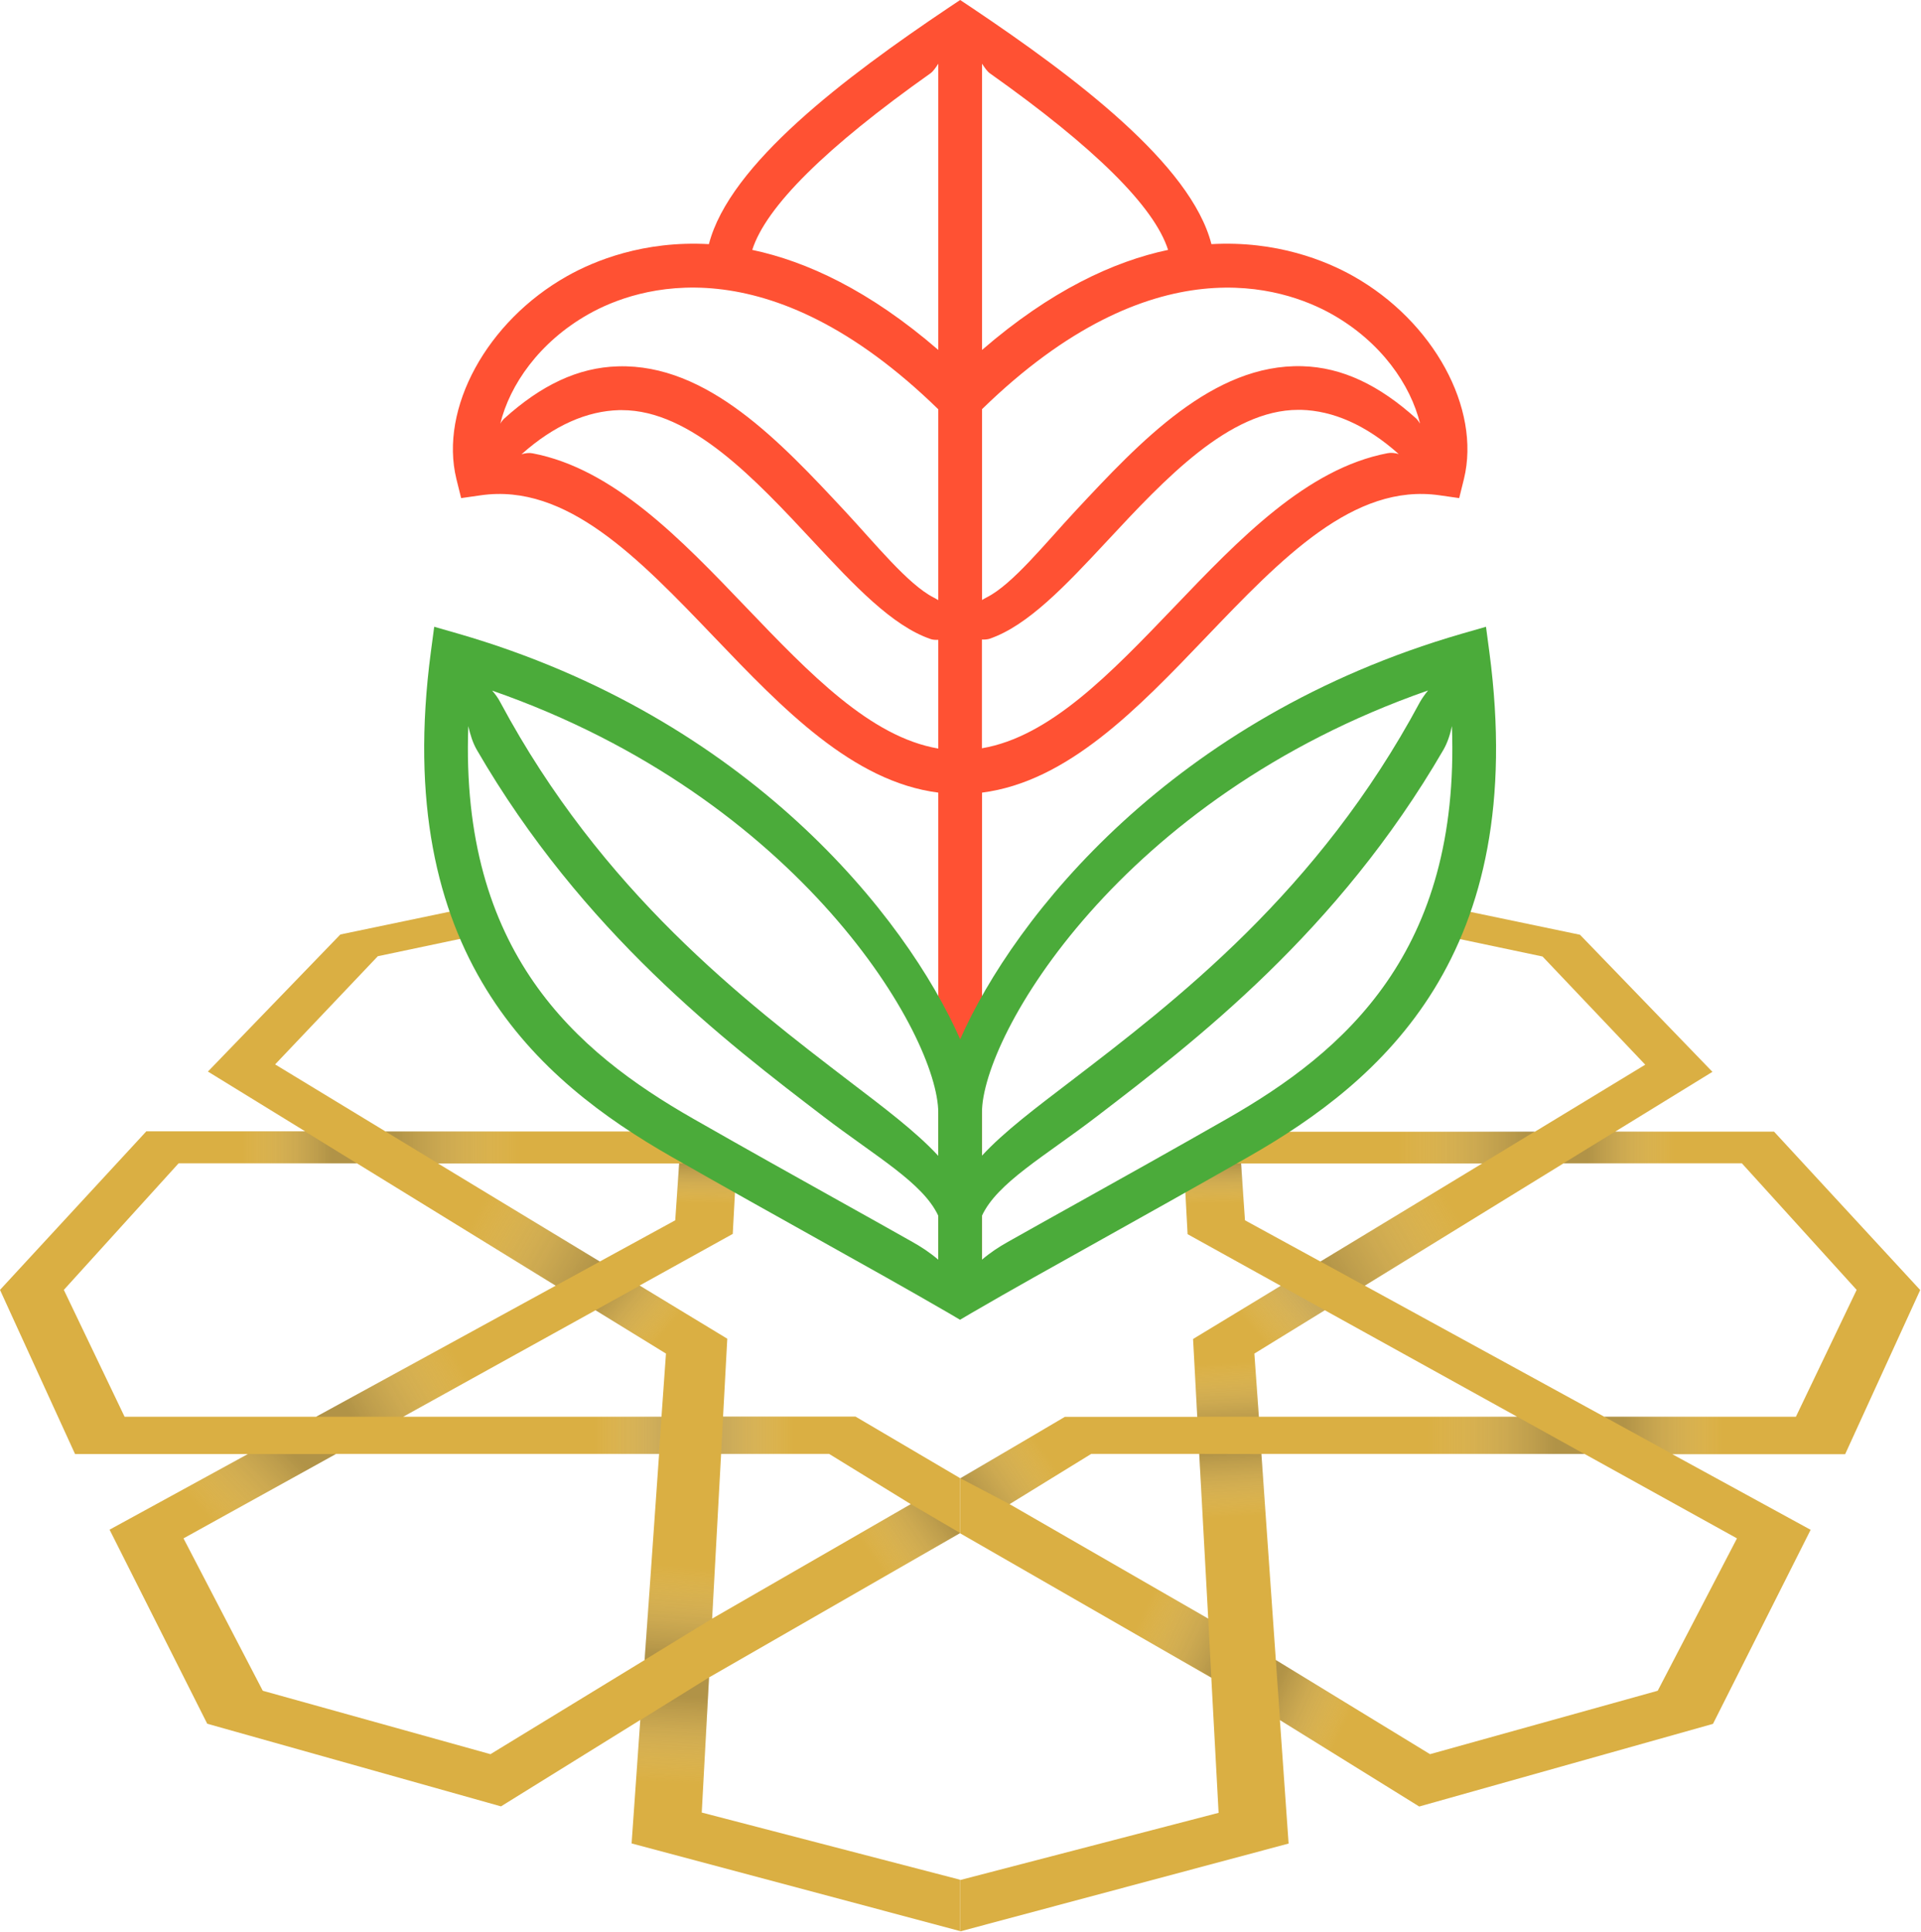
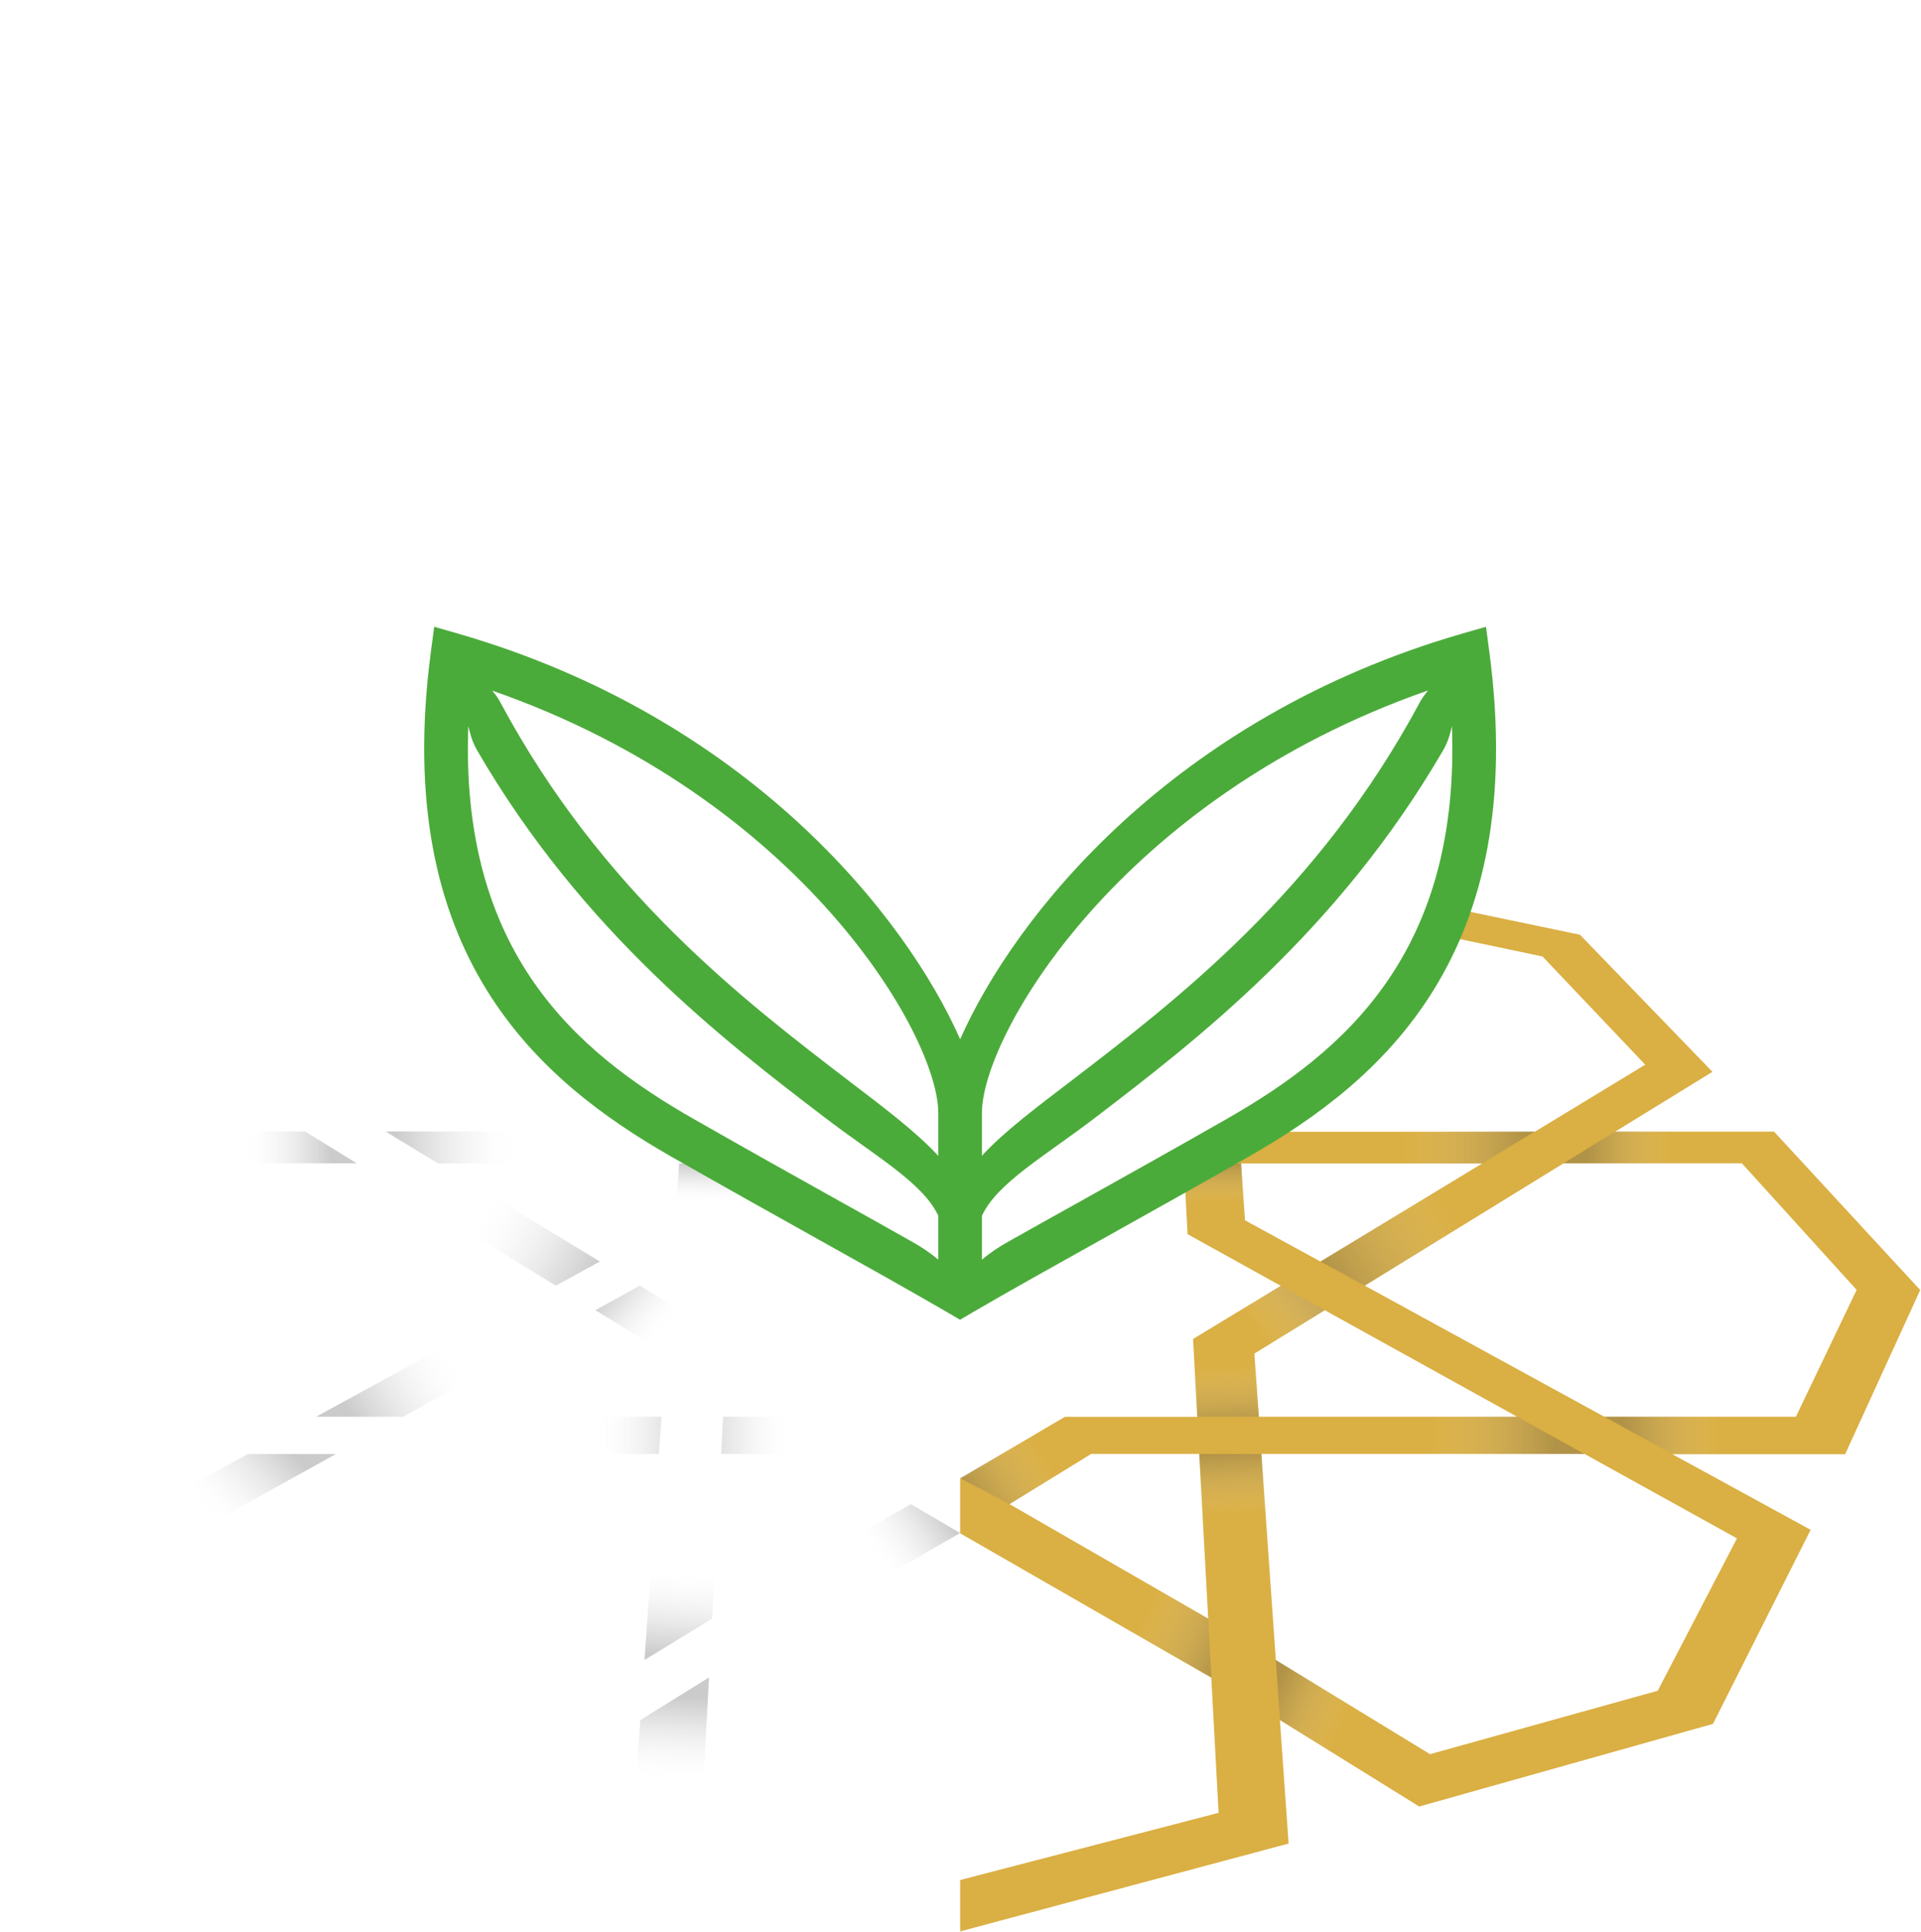
<svg xmlns="http://www.w3.org/2000/svg" width="880" height="885" viewBox="0 0 880 885" fill="none">
-   <path d="M439.849 884.52V860.998L321.468 830.213L324.81 768.323L439.849 702.192V677.063L391.905 648.85H331.236L333.164 613.181L329.244 610.803L292.997 588.823L335.671 565.173L337.406 532.846H341.391L312.342 515.173L312.149 518.257H176.608L126.029 487.537L173.073 437.987L223.716 427.318L216.004 415.493L155.914 428.025L95.245 490.815L139.783 518.193H67.031L0 590.816L34.383 666.009H113.561L50.193 700.649L94.924 789.532L229.5 827.386L293.318 787.797L289.334 844.352L439.849 884.52ZM330.337 665.945H379.823L417.227 688.953L326.223 741.395L330.337 665.945ZM305.079 619.993L303.023 648.914H184.706L272.817 600.135L305.079 619.993ZM311.12 532.91L309.321 558.939L274.745 577.834L200.644 532.91H311.12ZM57.07 648.914L29.242 590.816L81.813 532.846H163.497L254.565 588.888L144.86 648.914H57.07ZM224.68 803.478L120.374 774.429L84.062 704.634L153.921 665.945H301.93L295.311 760.354L224.68 803.478Z" fill="#DAAF43" />
  <path d="M590.302 844.416L586.318 787.86L650.136 827.449L784.713 789.595L829.443 700.713L766.075 666.073H845.253L879.636 590.879L812.669 518.321H739.918L784.456 490.943L723.787 428.153L663.696 415.621L655.984 427.446L706.627 438.115L753.671 487.665L703.092 518.385H567.552L567.359 515.3L538.31 532.974H542.294L544.03 565.301L586.703 588.951L550.456 610.931L546.536 613.309L548.464 648.977H487.795L439.852 677.191V702.32L554.891 768.451L558.233 830.341L439.852 861.125V884.647L590.302 844.416ZM553.477 741.394L462.474 688.952L499.878 665.944H549.364L553.477 741.394ZM606.884 600.134L694.995 648.913H576.678L574.621 619.993L606.884 600.134ZM678.992 532.91L604.891 577.833L570.315 558.938L568.516 532.91H678.992ZM734.905 648.913L625.2 588.887L716.267 532.845H797.952L850.523 590.815L822.695 648.913H734.905ZM584.454 760.353L577.835 665.944H725.843L795.702 704.633L759.391 774.428L655.084 803.477L584.454 760.353Z" fill="#DAAF43" />
-   <path d="M619.925 126.479C607.393 119.41 584.77 110.155 554.95 111.826C545.567 75.193 492.417 35.283 445.438 3.727L439.846 -6.10352e-05L434.255 3.727C387.275 35.283 334.19 75.193 324.743 111.826C294.923 110.155 272.3 119.41 259.768 126.479C223.007 147.173 201.22 187.084 209.061 219.346L211.246 228.151L220.243 226.865C259.575 221.21 292.48 255.593 327.378 292.033C358.483 324.552 390.617 358.036 429.821 363.049V592.935H449.872V363.049C489.076 358.036 521.209 324.552 552.315 292.033C587.213 255.593 620.118 221.21 659.45 226.865L668.447 228.151L670.632 219.346C678.473 187.084 656.686 147.173 619.925 126.479ZM610.092 143.896C632.714 156.621 646.21 176.287 650.516 194.024C649.938 193.125 649.36 192.289 648.845 191.775C631.814 176.415 614.912 168.253 596.596 167.739C555.657 166.582 522.173 202.379 492.739 233.935C478.793 248.909 463.818 267.675 452.057 273.588C451.286 273.974 450.579 274.423 449.872 274.809V187.405C528.215 111.055 587.919 131.428 610.092 143.896ZM453.407 33.548C501.415 67.545 528.793 94.666 535.091 114.461C510.155 119.731 481.299 133.099 449.872 160.284V29.177C451.029 30.977 452.25 32.712 453.407 33.548ZM426.286 33.548C427.443 32.712 428.664 30.977 429.821 29.177V160.284C398.394 133.099 369.537 119.731 344.602 114.461C350.9 94.666 378.278 67.545 426.286 33.548ZM269.601 143.896C291.773 131.363 351.478 111.055 429.821 187.469V274.873C429.114 274.488 428.407 274.038 427.636 273.652C415.939 267.675 400.9 248.973 386.954 233.999C357.519 202.444 324.036 166.582 283.097 167.803C264.781 168.317 247.878 176.415 230.847 191.839C230.333 192.353 229.691 193.125 229.177 194.089C233.482 176.351 246.979 156.685 269.601 143.896ZM341.838 278.215C311.889 246.917 281.041 214.719 244.022 207.649C242.48 207.328 240.616 207.521 238.881 208.099C253.984 194.603 269.151 188.24 283.611 187.855C283.997 187.855 284.447 187.855 284.897 187.855C316.517 187.855 346.144 219.667 372.301 247.752C391.517 268.382 408.805 286.763 426.414 292.74C427.314 293.061 428.6 293.125 429.821 293.061V342.869C398.715 337.534 371.016 308.678 341.838 278.215ZM635.606 207.585C598.588 214.654 567.739 246.853 537.791 278.151C508.613 308.614 480.914 337.47 449.808 342.74V292.933C451.029 292.997 452.314 292.868 453.214 292.611C470.823 286.634 488.112 268.254 507.328 247.624C533.485 219.539 563.112 187.726 594.732 187.726C595.117 187.726 595.567 187.726 596.017 187.726C610.477 188.112 625.645 194.474 640.748 207.971C639.012 207.456 637.213 207.264 635.606 207.585Z" fill="#FF5133" />
  <g style="mix-blend-mode:color-burn" opacity="0.3">
    <path d="M586.634 588.886L606.879 600.133L574.616 619.992L546.531 613.243L586.634 588.886Z" fill="url(#paint0_linear_1267_8)" />
  </g>
  <g style="mix-blend-mode:color-burn" opacity="0.3">
    <path d="M337.466 532.91H311.116L309.316 558.938L335.73 565.236L337.466 532.91Z" fill="url(#paint1_linear_1267_8)" />
  </g>
  <g style="mix-blend-mode:color-burn" opacity="0.3">
    <path d="M176.613 518.255L200.714 532.909H247.051V518.255H176.613Z" fill="url(#paint2_linear_1267_8)" />
  </g>
  <g style="mix-blend-mode:color-burn" opacity="0.3">
    <path d="M163.435 532.844L139.72 518.255H96.789L108.936 532.844H163.435Z" fill="url(#paint3_linear_1267_8)" />
  </g>
  <g style="mix-blend-mode:color-burn" opacity="0.3">
    <path d="M293.059 588.886L272.75 600.133L305.077 619.992L333.162 613.243L293.059 588.886Z" fill="url(#paint4_linear_1267_8)" />
  </g>
  <g style="mix-blend-mode:color-burn" opacity="0.3">
    <path d="M274.812 577.831L254.568 588.885L204.824 558.294L218.256 543.512L274.812 577.831Z" fill="url(#paint5_linear_1267_8)" />
  </g>
  <g style="mix-blend-mode:color-burn" opacity="0.3">
    <path d="M542.227 532.91H568.576L570.376 558.938L543.962 565.236L542.227 532.91Z" fill="url(#paint6_linear_1267_8)" />
  </g>
  <g style="mix-blend-mode:color-burn" opacity="0.3">
    <path d="M703.091 518.255L678.991 532.909H631.176L631.818 518.32L703.091 518.255Z" fill="url(#paint7_linear_1267_8)" />
  </g>
  <g style="mix-blend-mode:color-burn" opacity="0.3">
    <path d="M716.199 532.844L739.978 518.255H780.531V532.844H716.199Z" fill="url(#paint8_linear_1267_8)" />
  </g>
  <g style="mix-blend-mode:color-burn" opacity="0.3">
    <path d="M604.891 577.833L625.135 588.887L679.698 555.339L662.667 542.807L604.891 577.833Z" fill="url(#paint9_linear_1267_8)" />
  </g>
  <g style="mix-blend-mode:color-burn" opacity="0.3">
    <path d="M184.707 648.914H144.797L204.309 616.394L225.067 626.548L184.707 648.914Z" fill="url(#paint10_linear_1267_8)" />
  </g>
  <g style="mix-blend-mode:color-burn" opacity="0.3">
    <path d="M153.857 666.006H113.561L75 687.086L83.998 704.695L153.857 666.006Z" fill="url(#paint11_linear_1267_8)" />
  </g>
  <g style="mix-blend-mode:color-burn" opacity="0.3">
    <path d="M295.242 760.353L326.219 741.394L328.019 708.039L299.163 704.697L295.242 760.353Z" fill="url(#paint12_linear_1267_8)" />
  </g>
  <g style="mix-blend-mode:color-burn" opacity="0.3">
    <path d="M293.319 787.861L324.81 768.324L321.468 830.214L289.398 844.417L293.319 787.861Z" fill="url(#paint13_linear_1267_8)" />
  </g>
  <g style="mix-blend-mode:color-burn" opacity="0.3">
    <path d="M417.228 688.952L439.851 702.191L402.19 723.849L384.645 707.718L417.228 688.952Z" fill="url(#paint14_linear_1267_8)" />
  </g>
  <g style="mix-blend-mode:color-burn" opacity="0.3">
    <path d="M553.478 741.394L554.892 768.323L505.984 740.238L515.046 719.286L553.478 741.394Z" fill="url(#paint15_linear_1267_8)" />
  </g>
  <g style="mix-blend-mode:color-burn" opacity="0.3">
    <path d="M586.381 787.861L584.453 760.354L633.554 790.368L625.135 811.897L586.381 787.861Z" fill="url(#paint16_linear_1267_8)" />
  </g>
  <g style="mix-blend-mode:color-burn" opacity="0.3">
    <path d="M577.834 666.007L549.363 665.943L551.548 706.432L580.469 703.668L577.834 666.007Z" fill="url(#paint17_linear_1267_8)" />
  </g>
  <g style="mix-blend-mode:color-burn" opacity="0.3">
    <path d="M576.673 648.911H548.459L546.531 613.243L574.616 619.991L576.673 648.911Z" fill="url(#paint18_linear_1267_8)" />
  </g>
  <g style="mix-blend-mode:color-burn" opacity="0.3">
-     <path d="M725.836 666.007L694.988 648.911H645.309L646.658 666.007H725.836Z" fill="url(#paint19_linear_1267_8)" />
+     <path d="M725.836 666.007L694.988 648.911H645.309L646.658 666.007H725.836" fill="url(#paint19_linear_1267_8)" />
  </g>
  <g style="mix-blend-mode:color-burn" opacity="0.3">
    <path d="M766.072 666.007L734.902 648.911H798.013V666.007H766.072Z" fill="url(#paint20_linear_1267_8)" />
  </g>
  <g style="mix-blend-mode:color-burn" opacity="0.3">
    <path d="M303.026 648.911L301.869 666.007H268.707V648.911H303.026Z" fill="url(#paint21_linear_1267_8)" />
  </g>
  <g style="mix-blend-mode:color-burn" opacity="0.3">
    <path d="M331.24 648.911L330.34 665.942L369.158 666.007V648.911H331.24Z" fill="url(#paint22_linear_1267_8)" />
  </g>
  <path d="M682.268 298.652L680.726 287.083L669.543 290.297C537.152 328.665 464.722 419.668 439.85 476.031C414.979 419.668 342.549 328.665 210.093 290.297L198.91 287.083L197.368 298.652C179.051 437.277 246.661 494.99 307.587 529.823C332.973 544.283 354.824 556.494 374.618 567.548C396.727 579.887 415.814 590.556 434.773 601.546L439.786 604.502L444.799 601.546C463.694 590.556 482.845 579.887 504.954 567.548C524.748 556.494 546.599 544.283 571.985 529.823C633.039 494.99 700.649 437.277 682.268 298.652ZM654.183 316.261C652.834 317.932 651.548 319.667 650.456 321.595C603.862 408.549 538.694 458.357 489.979 495.632C475.198 506.944 460.03 518.255 449.812 529.373V509.707C449.876 474.295 512.923 365.49 654.183 316.261ZM429.824 509.771V529.437C419.606 518.319 404.374 506.943 389.657 495.697C340.942 458.421 275.775 408.614 229.18 321.659C228.152 319.667 226.867 317.932 225.453 316.325C366.713 365.49 429.824 474.295 429.824 509.771ZM384.451 550.067C364.657 539.013 342.87 526.867 317.549 512.406C263.756 481.686 210.735 436.12 214.527 332.585C215.427 336.57 216.584 340.233 218.383 343.382C266.777 426.93 332.202 476.995 377.446 511.571C401.225 529.759 422.819 541.777 429.824 556.88V576.995C425.904 573.653 422.048 571.147 417.935 568.833C407.331 562.856 396.341 556.687 384.451 550.067ZM562.152 512.406C536.83 526.867 515.044 539.013 495.249 550.067C483.36 556.687 472.305 562.856 461.701 568.833C457.588 571.147 453.732 573.653 449.812 576.995V556.88C456.817 541.777 478.411 529.759 502.19 511.571C547.435 476.93 612.795 426.93 661.253 343.382C663.052 340.233 664.273 336.57 665.109 332.585C668.965 436.12 615.944 481.686 562.152 512.406Z" fill="#4BAB3A" />
  <g style="mix-blend-mode:color-burn" opacity="0.3">
    <path d="M439.852 677.061L462.474 688.95L492.487 670.506L479.119 653.989L439.852 677.061Z" fill="url(#paint23_linear_1267_8)" />
  </g>
  <defs>
    <linearGradient id="paint0_linear_1267_8" x1="573.914" y1="609.024" x2="599.841" y2="587.365" gradientUnits="userSpaceOnUse">
      <stop stop-color="white" stop-opacity="0" />
      <stop offset="0.202" stop-color="#E6E6E6" stop-opacity="0.202" />
      <stop offset="0.743" stop-color="#A7A7A7" stop-opacity="0.743" />
      <stop offset="1" stop-color="#8F8F8F" />
    </linearGradient>
    <linearGradient id="paint1_linear_1267_8" x1="323.296" y1="551.332" x2="323.624" y2="532.955" gradientUnits="userSpaceOnUse">
      <stop stop-color="white" stop-opacity="0" />
      <stop offset="0.463" stop-color="#A7A7A7" stop-opacity="0.463" />
      <stop offset="0.828" stop-color="#686868" stop-opacity="0.828" />
      <stop offset="1" stop-color="#4F4F4F" />
    </linearGradient>
    <linearGradient id="paint2_linear_1267_8" x1="237.878" y1="525.592" x2="180.778" y2="525.592" gradientUnits="userSpaceOnUse">
      <stop stop-color="white" stop-opacity="0" />
      <stop offset="0.463" stop-color="#A7A7A7" stop-opacity="0.463" />
      <stop offset="0.828" stop-color="#686868" stop-opacity="0.828" />
      <stop offset="1" stop-color="#4F4F4F" />
    </linearGradient>
    <linearGradient id="paint3_linear_1267_8" x1="110.878" y1="525.573" x2="151.899" y2="525.573" gradientUnits="userSpaceOnUse">
      <stop stop-color="white" stop-opacity="0" />
      <stop offset="0.463" stop-color="#A7A7A7" stop-opacity="0.463" />
      <stop offset="0.828" stop-color="#686868" stop-opacity="0.828" />
      <stop offset="1" stop-color="#4F4F4F" />
    </linearGradient>
    <linearGradient id="paint4_linear_1267_8" x1="305.769" y1="609.024" x2="279.845" y2="587.365" gradientUnits="userSpaceOnUse">
      <stop stop-color="white" stop-opacity="0" />
      <stop offset="0.463" stop-color="#A7A7A7" stop-opacity="0.463" />
      <stop offset="0.828" stop-color="#686868" stop-opacity="0.828" />
      <stop offset="1" stop-color="#4F4F4F" />
    </linearGradient>
    <linearGradient id="paint5_linear_1267_8" x1="217.996" y1="555.406" x2="270.501" y2="586.253" gradientUnits="userSpaceOnUse">
      <stop stop-color="white" stop-opacity="0" />
      <stop offset="0.463" stop-color="#A7A7A7" stop-opacity="0.463" />
      <stop offset="0.828" stop-color="#686868" stop-opacity="0.828" />
      <stop offset="1" stop-color="#4F4F4F" />
    </linearGradient>
    <linearGradient id="paint6_linear_1267_8" x1="556.386" y1="551.333" x2="556.06" y2="532.956" gradientUnits="userSpaceOnUse">
      <stop stop-color="white" stop-opacity="0" />
      <stop offset="0.463" stop-color="#A7A7A7" stop-opacity="0.463" />
      <stop offset="0.828" stop-color="#686868" stop-opacity="0.828" />
      <stop offset="1" stop-color="#4F4F4F" />
    </linearGradient>
    <linearGradient id="paint7_linear_1267_8" x1="640.565" y1="525.594" x2="698.832" y2="525.594" gradientUnits="userSpaceOnUse">
      <stop stop-color="white" stop-opacity="0" />
      <stop offset="0.463" stop-color="#A7A7A7" stop-opacity="0.463" />
      <stop offset="0.828" stop-color="#686868" stop-opacity="0.828" />
      <stop offset="1" stop-color="#4F4F4F" />
    </linearGradient>
    <linearGradient id="paint8_linear_1267_8" x1="766.913" y1="525.572" x2="727.373" y2="525.572" gradientUnits="userSpaceOnUse">
      <stop stop-color="white" stop-opacity="0" />
      <stop offset="0.463" stop-color="#A7A7A7" stop-opacity="0.463" />
      <stop offset="0.828" stop-color="#686868" stop-opacity="0.828" />
      <stop offset="1" stop-color="#4F4F4F" />
    </linearGradient>
    <linearGradient id="paint9_linear_1267_8" x1="665.883" y1="552.935" x2="609.146" y2="586.269" gradientUnits="userSpaceOnUse">
      <stop stop-color="white" stop-opacity="0" />
      <stop offset="0.463" stop-color="#A7A7A7" stop-opacity="0.463" />
      <stop offset="0.828" stop-color="#686868" stop-opacity="0.828" />
      <stop offset="1" stop-color="#4F4F4F" />
    </linearGradient>
    <linearGradient id="paint10_linear_1267_8" x1="210.149" y1="622.888" x2="162.239" y2="651.11" gradientUnits="userSpaceOnUse">
      <stop stop-color="white" stop-opacity="0" />
      <stop offset="0.463" stop-color="#A7A7A7" stop-opacity="0.463" />
      <stop offset="0.828" stop-color="#686868" stop-opacity="0.828" />
      <stop offset="1" stop-color="#4F4F4F" />
    </linearGradient>
    <linearGradient id="paint11_linear_1267_8" x1="94.938" y1="695.221" x2="129.935" y2="661.694" gradientUnits="userSpaceOnUse">
      <stop stop-color="white" stop-opacity="0" />
      <stop offset="0.463" stop-color="#A7A7A7" stop-opacity="0.463" />
      <stop offset="0.828" stop-color="#686868" stop-opacity="0.828" />
      <stop offset="1" stop-color="#4F4F4F" />
    </linearGradient>
    <linearGradient id="paint12_linear_1267_8" x1="313.091" y1="717.338" x2="310.138" y2="758.686" gradientUnits="userSpaceOnUse">
      <stop stop-color="white" stop-opacity="0" />
      <stop offset="0.463" stop-color="#A7A7A7" stop-opacity="0.463" />
      <stop offset="0.828" stop-color="#686868" stop-opacity="0.828" />
      <stop offset="1" stop-color="#4F4F4F" />
    </linearGradient>
    <linearGradient id="paint13_linear_1267_8" x1="306.583" y1="816.677" x2="308.552" y2="776.806" gradientUnits="userSpaceOnUse">
      <stop stop-color="white" stop-opacity="0" />
      <stop offset="0.463" stop-color="#A7A7A7" stop-opacity="0.463" />
      <stop offset="0.828" stop-color="#686868" stop-opacity="0.828" />
      <stop offset="1" stop-color="#4F4F4F" />
    </linearGradient>
    <linearGradient id="paint14_linear_1267_8" x1="399.677" y1="713.765" x2="431.702" y2="691.347" gradientUnits="userSpaceOnUse">
      <stop stop-color="white" stop-opacity="0" />
      <stop offset="0.463" stop-color="#A7A7A7" stop-opacity="0.463" />
      <stop offset="0.828" stop-color="#686868" stop-opacity="0.828" />
      <stop offset="1" stop-color="#4F4F4F" />
    </linearGradient>
    <linearGradient id="paint15_linear_1267_8" x1="523.474" y1="738.346" x2="562.168" y2="756.733" gradientUnits="userSpaceOnUse">
      <stop stop-color="white" stop-opacity="0" />
      <stop offset="0.463" stop-color="#A7A7A7" stop-opacity="0.463" />
      <stop offset="0.828" stop-color="#686868" stop-opacity="0.828" />
      <stop offset="1" stop-color="#4F4F4F" />
    </linearGradient>
    <linearGradient id="paint16_linear_1267_8" x1="615.624" y1="791.029" x2="582.565" y2="776.074" gradientUnits="userSpaceOnUse">
      <stop stop-color="white" stop-opacity="0" />
      <stop offset="0.463" stop-color="#A7A7A7" stop-opacity="0.463" />
      <stop offset="0.828" stop-color="#686868" stop-opacity="0.828" />
      <stop offset="1" stop-color="#4F4F4F" />
    </linearGradient>
    <linearGradient id="paint17_linear_1267_8" x1="565.428" y1="694.858" x2="563.661" y2="664.561" gradientUnits="userSpaceOnUse">
      <stop stop-color="white" stop-opacity="0" />
      <stop offset="0.463" stop-color="#A7A7A7" stop-opacity="0.463" />
      <stop offset="0.828" stop-color="#686868" stop-opacity="0.828" />
      <stop offset="1" stop-color="#4F4F4F" />
    </linearGradient>
    <linearGradient id="paint18_linear_1267_8" x1="561.256" y1="624.242" x2="562.733" y2="653.775" gradientUnits="userSpaceOnUse">
      <stop stop-color="white" stop-opacity="0" />
      <stop offset="0.463" stop-color="#A7A7A7" stop-opacity="0.463" />
      <stop offset="0.828" stop-color="#686868" stop-opacity="0.828" />
      <stop offset="1" stop-color="#4F4F4F" />
    </linearGradient>
    <linearGradient id="paint19_linear_1267_8" x1="653.713" y1="657.453" x2="712.609" y2="657.453" gradientUnits="userSpaceOnUse">
      <stop stop-color="white" stop-opacity="0" />
      <stop offset="0.463" stop-color="#A7A7A7" stop-opacity="0.463" />
      <stop offset="0.828" stop-color="#686868" stop-opacity="0.828" />
      <stop offset="1" stop-color="#4F4F4F" />
    </linearGradient>
    <linearGradient id="paint20_linear_1267_8" x1="789.143" y1="657.46" x2="743.925" y2="657.46" gradientUnits="userSpaceOnUse">
      <stop stop-color="white" stop-opacity="0" />
      <stop offset="0.463" stop-color="#A7A7A7" stop-opacity="0.463" />
      <stop offset="0.828" stop-color="#686868" stop-opacity="0.828" />
      <stop offset="1" stop-color="#4F4F4F" />
    </linearGradient>
    <linearGradient id="paint21_linear_1267_8" x1="272.332" y1="657.444" x2="308.453" y2="657.444" gradientUnits="userSpaceOnUse">
      <stop stop-color="white" stop-opacity="0" />
      <stop offset="0.202" stop-color="#E6E6E6" stop-opacity="0.202" />
      <stop offset="0.743" stop-color="#A7A7A7" stop-opacity="0.743" />
      <stop offset="1" stop-color="#8F8F8F" />
    </linearGradient>
    <linearGradient id="paint22_linear_1267_8" x1="363.56" y1="657.448" x2="327.389" y2="657.448" gradientUnits="userSpaceOnUse">
      <stop stop-color="white" stop-opacity="0" />
      <stop offset="0.202" stop-color="#E6E6E6" stop-opacity="0.202" />
      <stop offset="0.743" stop-color="#A7A7A7" stop-opacity="0.743" />
      <stop offset="1" stop-color="#8F8F8F" />
    </linearGradient>
    <linearGradient id="paint23_linear_1267_8" x1="478.901" y1="665.095" x2="445.641" y2="687.803" gradientUnits="userSpaceOnUse">
      <stop stop-color="white" stop-opacity="0" />
      <stop offset="0.463" stop-color="#A7A7A7" stop-opacity="0.463" />
      <stop offset="0.828" stop-color="#686868" stop-opacity="0.828" />
      <stop offset="1" stop-color="#4F4F4F" />
    </linearGradient>
  </defs>
</svg>